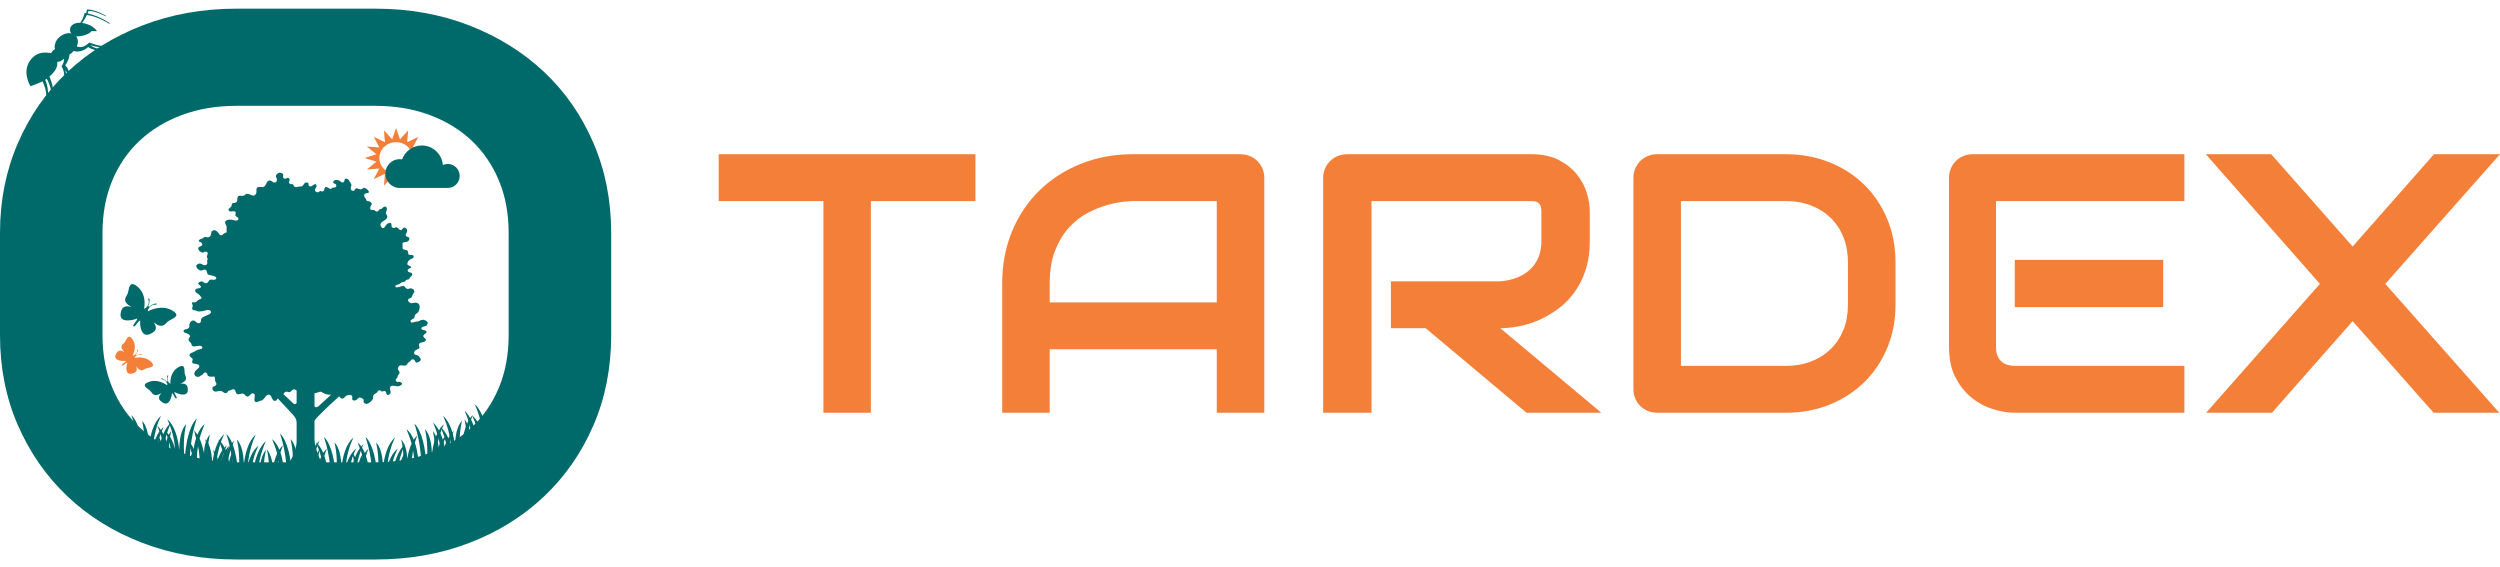
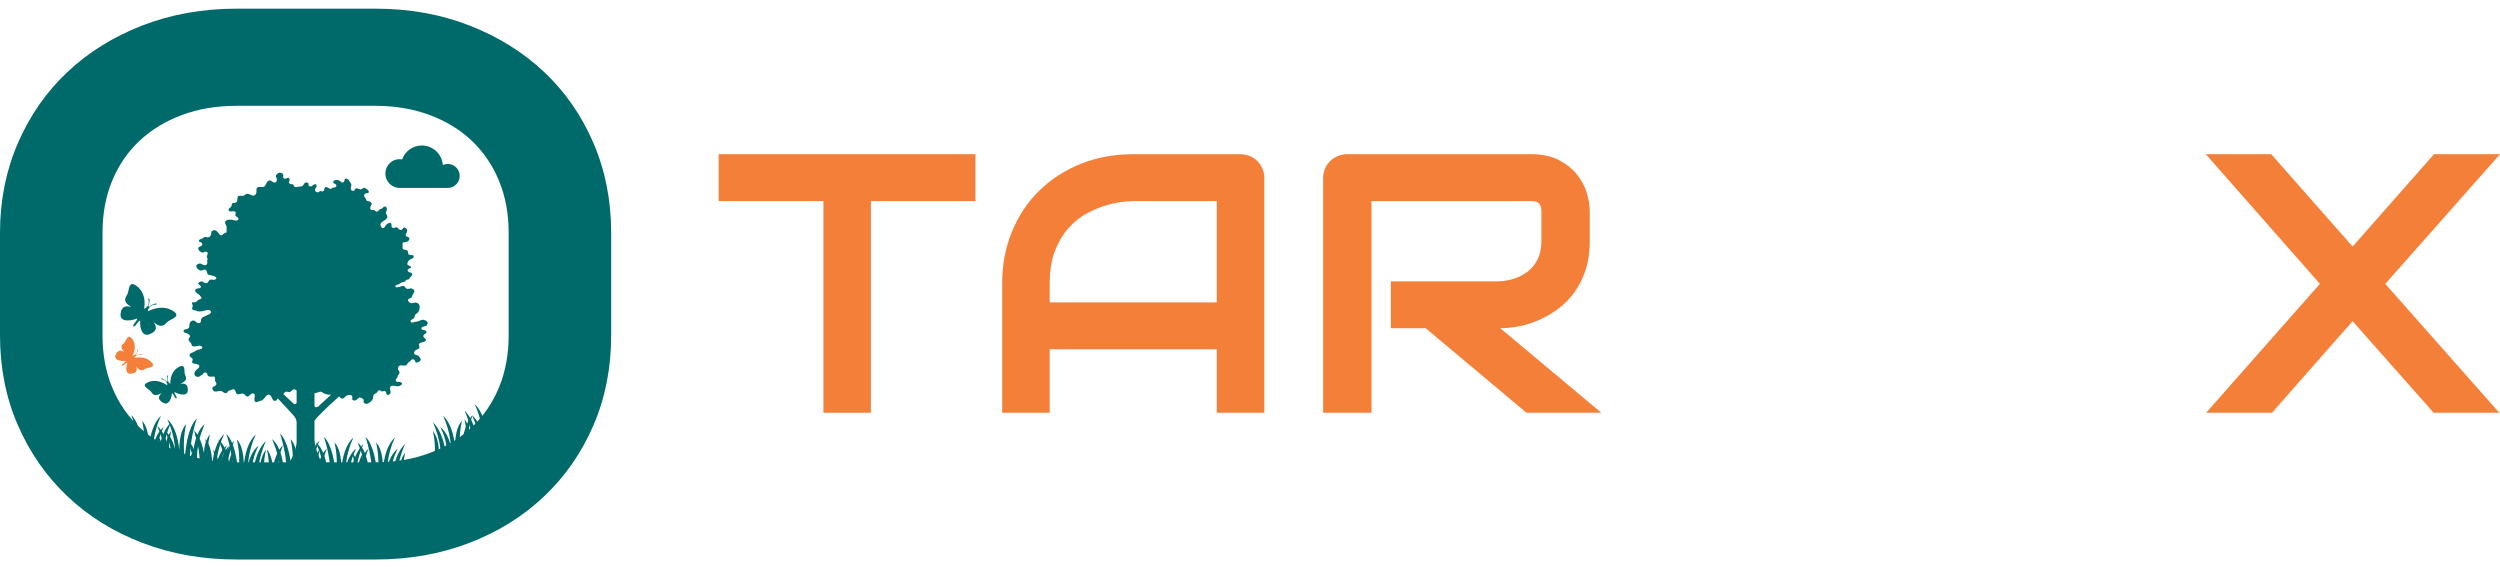
<svg xmlns="http://www.w3.org/2000/svg" width="225" height="51" viewBox="0 0 225 51" fill="none">
  <path d="M87.79 18.097H78.379V37.148H74.109V18.097H64.681V13.878H87.79V18.097Z" fill="#F47F39" />
  <path d="M94.474 27.217H109.51V18.097H101.992C101.861 18.097 101.583 18.116 101.162 18.154C100.739 18.192 100.252 18.287 99.698 18.438C99.144 18.589 98.559 18.822 97.946 19.136C97.331 19.45 96.767 19.882 96.251 20.434C95.736 20.985 95.311 21.675 94.976 22.503C94.641 23.33 94.474 24.334 94.474 25.513V27.217ZM113.787 37.148H109.51V31.436H94.474V37.148H90.197V25.513C90.197 23.815 90.493 22.252 91.085 20.824C91.678 19.397 92.5 18.169 93.552 17.14C94.605 16.113 95.85 15.312 97.287 14.739C98.724 14.166 100.292 13.878 101.992 13.878H111.633C111.929 13.878 112.209 13.933 112.472 14.041C112.735 14.149 112.965 14.3 113.162 14.495C113.36 14.689 113.513 14.917 113.622 15.176C113.732 15.435 113.787 15.711 113.787 16.004V37.148Z" fill="#F47F39" />
  <path d="M143.081 21.7C143.081 22.662 142.957 23.523 142.712 24.28C142.467 25.038 142.134 25.706 141.716 26.284C141.298 26.863 140.814 27.358 140.267 27.77C139.72 28.18 139.148 28.519 138.551 28.784C137.954 29.049 137.351 29.241 136.742 29.36C136.133 29.48 135.562 29.538 135.026 29.538L144.118 37.148H137.387L128.311 29.538H125.18V25.319H135.026C135.573 25.276 136.072 25.165 136.524 24.987C136.977 24.809 137.368 24.568 137.697 24.264C138.026 23.961 138.28 23.596 138.458 23.169C138.637 22.742 138.726 22.252 138.726 21.7V19.038C138.726 18.8 138.695 18.619 138.633 18.494C138.571 18.37 138.494 18.279 138.398 18.219C138.304 18.159 138.203 18.124 138.096 18.114C137.99 18.102 137.892 18.097 137.803 18.097H123.437V37.148H119.083V16.004C119.083 15.711 119.14 15.435 119.251 15.176C119.363 14.917 119.517 14.689 119.713 14.495C119.908 14.3 120.139 14.149 120.407 14.041C120.674 13.933 120.966 13.878 121.278 13.878H137.805C138.775 13.878 139.597 14.05 140.267 14.39C140.938 14.731 141.481 15.158 141.899 15.671C142.318 16.185 142.62 16.74 142.803 17.335C142.987 17.93 143.079 18.486 143.079 19.006V21.7H143.081Z" fill="#F47F39" />
-   <path d="M166.315 23.614C166.315 22.792 166.181 22.041 165.913 21.359C165.645 20.678 165.262 20.096 164.768 19.614C164.274 19.133 163.684 18.76 162.998 18.494C162.312 18.229 161.552 18.097 160.717 18.097H151.284V32.929H160.717C161.552 32.929 162.312 32.797 162.998 32.532C163.684 32.267 164.274 31.894 164.768 31.412C165.262 30.93 165.643 30.352 165.913 29.676C166.182 29 166.315 28.245 166.315 27.413V23.616V23.614ZM170.597 27.411C170.597 28.828 170.348 30.131 169.849 31.323C169.35 32.512 168.66 33.538 167.782 34.398C166.904 35.259 165.862 35.932 164.655 36.419C163.448 36.906 162.136 37.148 160.72 37.148H149.163C148.856 37.148 148.569 37.094 148.307 36.986C148.044 36.878 147.816 36.728 147.624 36.539C147.432 36.349 147.282 36.125 147.172 35.866C147.062 35.606 147.007 35.324 147.007 35.022V16.004C147.007 15.711 147.062 15.435 147.172 15.176C147.282 14.917 147.433 14.689 147.624 14.495C147.816 14.3 148.044 14.149 148.307 14.041C148.569 13.933 148.856 13.878 149.163 13.878H160.72C162.136 13.878 163.448 14.123 164.655 14.608C165.862 15.095 166.906 15.768 167.782 16.628C168.66 17.489 169.348 18.516 169.849 19.711C170.348 20.906 170.597 22.207 170.597 23.614V27.411Z" fill="#F47F39" />
-   <path d="M196.593 37.148H181.333C180.746 37.148 180.107 37.045 179.413 36.839C178.719 36.633 178.077 36.296 177.486 35.826C176.894 35.355 176.401 34.744 176.005 33.991C175.608 33.24 175.412 32.318 175.412 31.225V16.004C175.412 15.711 175.465 15.435 175.575 15.176C175.683 14.917 175.833 14.689 176.023 14.495C176.213 14.3 176.438 14.149 176.698 14.041C176.958 13.933 177.241 13.878 177.544 13.878H196.595V18.097H179.642V31.225C179.642 31.776 179.788 32.198 180.082 32.491C180.375 32.783 180.803 32.929 181.366 32.929H196.595V37.148H196.593ZM194.689 27.639H181.331V23.387H194.689V27.639Z" fill="#F47F39" />
  <path d="M211.736 22.187L219.061 13.878H225L214.678 25.547L224.933 37.148H219.027L211.736 28.905L204.475 37.148H198.553L208.791 25.547L198.521 13.878H204.408L211.736 22.187Z" fill="#F47F39" />
-   <path d="M35.646 12.795C36.476 12.795 37.148 13.432 37.148 14.218C37.148 15.004 36.476 15.642 35.646 15.642C34.816 15.642 34.143 15.005 34.143 14.218C34.143 13.431 34.816 12.795 35.646 12.795ZM35.646 11.522L35.294 12.54L34.557 11.727L34.643 12.796L33.634 12.312L34.144 13.268L33.017 13.186L33.875 13.884L32.801 14.218L33.875 14.552L33.017 15.25L34.144 15.169L33.634 16.125L34.643 15.642L34.557 16.71L35.294 15.897L35.646 16.915L35.998 15.897L36.735 16.71L36.65 15.642L37.658 16.125L37.148 15.169L38.275 15.25L37.417 14.552L38.491 14.218L37.417 13.884L38.275 13.186L37.148 13.268L37.658 12.312L36.65 12.796L36.735 11.727L35.998 12.54L35.646 11.522Z" fill="#F47F39" />
  <path d="M45.779 20.959C45.779 19.233 45.489 17.669 44.909 16.268C44.33 14.866 43.513 13.667 42.46 12.669C41.408 11.672 40.142 10.898 38.663 10.349C37.185 9.799 35.558 9.525 33.784 9.525H21.292C19.494 9.525 17.856 9.799 16.377 10.349C14.899 10.898 13.627 11.672 12.562 12.669C11.497 13.667 10.675 14.866 10.096 16.268C9.516 17.669 9.226 19.233 9.226 20.959V30.175C9.226 31.901 9.516 33.466 10.096 34.867C10.675 36.268 11.497 37.468 12.562 38.465C13.627 39.463 14.899 40.237 16.377 40.786C17.856 41.336 19.494 41.61 21.292 41.61H33.713C35.511 41.61 37.149 41.336 38.627 40.786C40.106 40.237 41.378 39.463 42.443 38.465C43.508 37.468 44.33 36.268 44.909 34.867C45.489 33.466 45.779 31.901 45.779 30.175V20.959ZM55.006 30.175C55.006 33.112 54.474 35.814 53.409 38.281C52.344 40.747 50.866 42.877 48.973 44.671C47.08 46.465 44.839 47.861 42.248 48.858C39.658 49.856 36.836 50.355 33.784 50.355H21.293C18.241 50.355 15.413 49.856 12.811 48.858C10.209 47.861 7.961 46.465 6.069 44.671C4.176 42.877 2.691 40.747 1.615 38.281C0.538 35.814 0 33.112 0 30.175V20.959C0 18.045 0.538 15.348 1.615 12.871C2.691 10.393 4.176 8.263 6.069 6.481C7.961 4.698 10.209 3.302 12.811 2.293C15.413 1.284 18.241 0.78 21.293 0.78H33.784C36.836 0.78 39.658 1.284 42.248 2.293C44.839 3.302 47.08 4.698 48.973 6.481C50.866 8.263 52.344 10.393 53.409 12.871C54.474 15.348 55.006 18.045 55.006 20.959V30.175Z" fill="#006A6A" />
  <path d="M28.875 35.257C28.974 35.278 29.034 35.334 29.107 35.376C29.246 35.456 29.561 35.565 29.809 35.511L28.623 36.601C28.623 36.601 28.305 36.774 28.305 36.476V35.401C28.434 35.366 28.553 35.341 28.677 35.298C28.723 35.282 28.806 35.242 28.875 35.257ZM26.5 35.038C26.57 35.053 26.633 35.094 26.696 35.142V36.258C26.696 36.258 26.602 36.489 26.386 36.296C26.253 36.177 25.57 35.533 25.502 35.468C25.565 35.387 25.622 35.292 25.722 35.257C25.848 35.212 25.938 35.323 26.07 35.289C26.215 35.253 26.335 35.002 26.5 35.038ZM25.148 15.542C25.118 15.563 25.073 15.564 25.04 15.583C24.946 15.637 24.85 15.723 24.824 15.841C24.807 15.921 24.876 15.981 24.898 16.03C24.942 16.133 24.916 16.335 24.848 16.384C24.579 16.579 24.425 16.114 24.152 16.274C23.957 16.387 23.955 16.69 23.761 16.802C23.557 16.921 23.273 16.714 23.123 16.919C23.034 17.04 23.111 17.178 23.073 17.337C23.044 17.456 22.992 17.55 22.881 17.589C22.715 17.647 22.594 17.535 22.483 17.495C22.395 17.464 22.277 17.439 22.168 17.439C22.091 17.51 22.004 17.592 21.884 17.62C21.74 17.652 21.576 17.574 21.478 17.644C21.297 17.706 21.412 18.03 21.311 18.163C21.271 18.215 21.19 18.248 21.112 18.265C21.04 18.281 20.975 18.253 20.931 18.29C20.829 18.323 20.877 18.438 20.84 18.534C20.792 18.656 20.656 18.705 20.589 18.808C20.568 18.84 20.555 18.9 20.583 18.933C20.657 19.127 21.002 18.945 21.155 19.043C21.276 19.121 21.179 19.257 21.179 19.39C21.199 19.413 21.218 19.438 21.238 19.462C21.348 19.54 21.477 19.578 21.463 19.752C21.417 19.793 21.385 19.829 21.311 19.847C21.197 19.873 21.063 19.821 20.98 19.8C20.749 19.739 20.41 19.756 20.3 19.902C20.177 20.063 20.362 20.262 20.399 20.404C20.396 20.491 20.393 20.578 20.39 20.664C20.39 20.745 20.419 20.845 20.375 20.9C20.344 20.98 20.229 20.967 20.159 21.01C20.076 21.062 20.041 21.151 19.926 21.176C19.805 21.202 19.75 21.092 19.709 21.035C19.641 20.938 19.44 20.671 19.236 20.72C19.153 20.739 19.061 20.792 19.029 20.861C19.001 20.92 19.022 20.983 19.005 21.058C18.98 21.157 18.939 21.258 18.865 21.309C18.808 21.349 18.688 21.376 18.59 21.349C18.553 21.338 18.494 21.309 18.432 21.326C18.358 21.345 18.304 21.416 18.241 21.451C18.148 21.505 18.026 21.518 17.942 21.578C17.918 21.594 17.911 21.626 17.891 21.648C17.891 21.68 17.893 21.695 17.909 21.711C17.931 21.767 17.988 21.763 18.043 21.789C18.115 21.823 18.164 21.861 18.192 21.938C18.204 21.971 18.215 22.009 18.192 22.041C18.16 22.193 17.913 22.156 17.859 22.293C17.78 22.495 18.049 22.691 18.183 22.725C18.3 22.755 18.378 22.677 18.449 22.655C18.496 22.641 18.543 22.652 18.59 22.655C18.615 22.674 18.64 22.692 18.666 22.71C18.744 22.821 18.648 22.948 18.622 23.049C18.593 23.163 18.67 23.216 18.689 23.284C18.707 23.35 18.652 23.415 18.64 23.465C18.628 23.51 18.649 23.561 18.657 23.592C18.684 23.708 18.614 23.811 18.549 23.843C18.303 23.966 18.17 23.672 17.926 23.725C17.788 23.755 17.607 23.849 17.684 24.046C17.728 24.16 17.948 24.39 18.149 24.346C18.251 24.323 18.392 24.215 18.514 24.29C18.673 24.388 18.588 24.654 18.765 24.725C18.988 24.814 19.486 24.802 19.47 25.077C19.421 25.121 19.392 25.155 19.312 25.174C19.169 25.205 19.014 25.13 18.897 25.179C18.769 25.233 18.775 25.439 18.572 25.486C18.426 25.521 18.334 25.397 18.256 25.354C18.151 25.294 17.981 25.36 17.909 25.409C17.884 25.426 17.872 25.458 17.85 25.479V25.55C17.878 25.576 17.895 25.614 17.926 25.636C17.977 25.672 18.145 25.762 18.066 25.858C18.012 26.011 17.651 25.893 17.585 26.077C17.53 26.151 17.6 26.261 17.634 26.304C17.676 26.357 17.815 26.443 17.876 26.487C17.982 26.562 18.048 26.673 18.134 26.769C18.134 26.947 17.977 26.912 17.867 26.982C17.777 27.04 17.729 27.143 17.619 27.187C17.524 27.226 17.38 27.187 17.286 27.226C17.257 27.335 17.324 27.383 17.345 27.484C17.369 27.604 17.246 27.708 17.312 27.831C17.368 27.933 17.496 27.914 17.628 27.95C17.703 27.976 17.775 28.001 17.85 28.027C17.904 28.04 18.002 28.029 18.043 28.021C18.109 28.016 18.175 28.01 18.241 28.005C18.324 27.984 18.419 27.954 18.499 27.933C18.679 27.886 18.895 27.868 18.972 28.013C18.983 28.033 19.001 28.089 18.987 28.13C18.956 28.221 18.843 28.277 18.756 28.32C18.598 28.398 18.241 28.519 18.149 28.642C18.032 28.795 18.171 29.023 17.926 29.082C17.665 29.144 17.596 28.772 17.312 28.855C17.277 28.865 17.233 28.89 17.204 28.91C17.135 28.958 17.078 29.07 17.055 29.16C17.023 29.288 17.075 29.388 17.012 29.484C16.97 29.547 16.887 29.602 16.804 29.625C16.718 29.65 16.629 29.639 16.573 29.689C16.539 29.719 16.488 29.797 16.532 29.853C16.563 29.934 16.67 29.946 16.754 29.979C16.869 30.024 17.024 30.082 17.079 30.184C17.174 30.362 16.927 30.433 16.979 30.617C17.017 30.751 17.159 30.803 17.213 30.924C17.248 31.003 17.246 31.097 17.312 31.143C17.414 31.214 17.722 31.155 17.859 31.127C18.003 31.097 18.169 31.143 18.198 31.229C18.218 31.255 18.21 31.274 18.207 31.309C18.186 31.33 18.174 31.363 18.149 31.378C18.03 31.455 17.841 31.449 17.71 31.514C17.604 31.566 17.518 31.649 17.403 31.695C17.261 31.75 17.003 31.808 17.07 32.024C17.112 32.159 17.296 32.186 17.336 32.323C17.373 32.448 17.233 32.534 17.312 32.647C17.426 32.808 17.846 32.697 17.918 32.897C17.995 32.995 17.88 33.107 17.827 33.157C17.697 33.278 17.399 33.483 17.519 33.755C17.57 33.868 17.743 33.968 17.926 33.897C17.989 33.872 18.038 33.818 18.093 33.786C18.149 33.753 18.213 33.74 18.25 33.692C18.29 33.641 18.317 33.576 18.374 33.542C18.419 33.515 18.473 33.524 18.531 33.528C18.567 33.561 18.617 33.583 18.64 33.63C18.685 33.728 18.664 33.816 18.765 33.858C18.823 33.873 18.88 33.889 18.938 33.905C19.095 33.939 19.255 33.796 19.337 33.974C19.377 34.059 19.334 34.17 19.361 34.273C19.401 34.421 19.562 34.504 19.42 34.683C19.355 34.764 19.187 34.764 19.136 34.858C19.061 34.997 19.187 35.179 19.279 35.218C19.484 35.304 19.729 35.118 19.943 35.203C20.09 35.263 20.16 35.398 20.367 35.384C20.394 35.358 20.435 35.342 20.457 35.312C20.492 35.267 20.516 35.211 20.565 35.179C20.634 35.136 20.735 35.129 20.805 35.093C20.881 35.054 20.997 34.992 21.097 35.06C21.222 35.145 21.196 35.376 21.328 35.453C21.513 35.562 21.707 35.377 21.892 35.431C22.049 35.476 22.074 35.654 22.243 35.691C22.372 35.72 22.536 35.509 22.608 35.453C22.647 35.423 22.737 35.373 22.798 35.415C23.119 35.473 22.702 36.102 23.038 36.187C23.141 36.213 23.242 36.14 23.304 36.115C23.379 36.092 23.454 36.067 23.529 36.044C23.677 35.983 23.769 35.881 23.853 35.761C23.914 35.675 24.045 35.476 24.234 35.526C24.415 35.573 24.454 35.833 24.55 35.966C24.59 36.023 24.662 36.106 24.789 36.076C24.892 36.052 24.946 35.952 24.992 35.853C25.507 36.384 26.359 37.324 26.359 37.324C26.359 37.324 26.696 37.633 26.696 38.035V39.711C26.696 40.658 25.981 41.712 25.981 41.712C25.981 41.712 28.922 41.714 29.081 41.714C28.901 41.714 28.304 40.307 28.304 39.535V37.885C28.304 37.732 29.549 36.539 30.524 35.672C30.581 35.749 30.649 35.821 30.708 35.855C30.809 35.914 30.903 35.851 30.965 35.808C31.054 35.747 31.105 35.65 31.199 35.597C31.26 35.563 31.325 35.565 31.406 35.548C31.427 35.543 31.48 35.534 31.514 35.542C31.613 35.563 31.68 35.605 31.705 35.697C31.735 35.812 31.649 35.903 31.73 35.996C31.776 36.048 31.914 36.059 31.997 36.03C32.123 35.985 32.181 35.885 32.277 35.816C32.304 35.797 32.336 35.789 32.362 35.769C32.482 35.772 32.693 35.89 32.725 35.974C32.751 36.041 32.702 36.109 32.725 36.187C32.747 36.262 32.837 36.322 32.918 36.342C33.014 36.368 33.099 36.32 33.149 36.296C33.325 36.208 33.502 36.047 33.572 35.863C33.604 35.781 33.572 35.655 33.607 35.572C33.659 35.448 33.849 35.421 33.929 35.321C33.979 35.258 34.019 35.159 34.104 35.132C34.197 35.072 34.286 35.216 34.361 35.234C34.469 35.261 34.562 35.138 34.659 35.21C34.806 35.26 34.718 35.481 34.852 35.526C34.95 35.589 35.078 35.483 35.116 35.431C35.263 35.23 34.943 34.9 35.191 34.755C35.394 34.637 35.648 34.807 35.881 34.755C35.947 34.74 36.005 34.712 36.054 34.683C36.107 34.652 36.158 34.634 36.179 34.573C36.189 34.56 36.188 34.536 36.188 34.511C36.135 34.459 36.087 34.39 36.005 34.368C35.908 34.342 35.819 34.396 35.732 34.368C35.683 34.352 35.661 34.309 35.624 34.282C35.597 34.08 35.676 34.113 35.755 33.99C35.788 33.941 35.78 33.867 35.806 33.81C35.845 33.724 35.928 33.669 35.954 33.566C35.987 33.438 35.842 33.326 35.814 33.229C35.783 33.118 35.893 32.947 35.946 32.913C36.099 32.815 36.381 32.987 36.569 32.858C36.637 32.811 36.67 32.726 36.72 32.661C36.772 32.593 36.874 32.565 36.928 32.497C37.011 32.391 37.028 32.327 37.217 32.34C37.241 32.362 37.279 32.375 37.299 32.401C37.34 32.455 37.372 32.548 37.407 32.606C37.442 32.614 37.472 32.641 37.524 32.63C37.658 32.602 37.906 32.495 37.857 32.307C37.829 32.198 37.672 32.016 37.573 31.977C37.452 31.929 37.352 31.963 37.291 31.852C37.269 31.813 37.261 31.749 37.276 31.702C37.311 31.582 37.406 31.506 37.515 31.459C37.605 31.42 37.702 31.41 37.74 31.323C37.794 31.2 37.659 31.051 37.723 30.963C37.749 30.825 38.035 30.818 38.163 30.766C38.254 30.73 38.279 30.675 38.337 30.608C38.331 30.39 38.078 30.455 38.097 30.199C38.133 30.165 38.156 30.119 38.197 30.09C38.289 30.024 38.313 29.999 38.387 29.916C38.388 29.699 38.146 29.739 37.998 29.664C37.963 29.647 37.948 29.611 37.922 29.586V29.523C37.951 29.494 37.969 29.457 38.006 29.436C38.12 29.372 38.277 29.374 38.38 29.304C38.453 29.253 38.534 29.082 38.462 28.971C38.405 28.883 38.273 28.822 38.155 28.791C37.93 28.734 37.784 28.878 37.632 28.924C37.532 28.94 37.433 28.956 37.334 28.971C37.26 28.994 37.125 29.063 37.018 29.019C36.979 29.003 36.967 28.963 36.943 28.933C36.95 28.744 37.169 28.738 37.267 28.634C37.332 28.564 37.313 28.415 37.366 28.334C37.428 28.24 37.554 28.195 37.623 28.107C37.743 27.953 37.851 27.576 37.699 27.376C37.638 27.295 37.468 27.203 37.291 27.241C37.212 27.258 37.101 27.307 36.992 27.282C36.891 27.258 36.794 27.18 36.744 27.107C36.727 27.084 36.728 27.052 36.711 27.029C36.725 26.878 36.892 26.869 36.992 26.8C37.084 26.736 37.092 26.624 37.141 26.517C37.18 26.432 37.257 26.36 37.284 26.265C37.302 26.201 37.273 26.124 37.249 26.093C37.215 26.047 37.051 25.931 36.951 25.951C36.855 25.972 36.723 26.029 36.603 25.983C36.469 25.93 36.457 25.763 36.311 25.73C36.253 25.717 36.179 25.752 36.138 25.764C36.019 25.797 35.904 25.829 35.788 25.858C35.7 25.879 35.547 25.855 35.58 25.747C35.617 25.632 35.823 25.625 35.922 25.566C36.01 25.515 36.087 25.441 36.188 25.401C36.263 25.385 36.336 25.369 36.411 25.354C36.478 25.32 36.508 25.235 36.569 25.196C36.628 25.158 36.734 25.17 36.793 25.133C36.844 25.099 36.865 25.025 36.901 24.977C36.986 24.865 37.107 24.843 37.109 24.645C37.075 24.612 37.057 24.57 37.009 24.55C36.832 24.478 36.676 24.53 36.694 24.284C36.72 24.258 36.738 24.216 36.77 24.196C36.826 24.16 36.923 24.142 36.984 24.11C37.025 23.94 36.83 23.931 36.72 23.858C36.691 23.84 36.677 23.803 36.653 23.78C36.654 23.588 36.8 23.412 36.928 23.339C36.993 23.302 37.073 23.294 37.135 23.253C37.182 23.223 37.28 23.103 37.217 23.024C37.168 22.898 36.929 22.995 36.819 22.93C36.682 22.848 36.766 22.69 36.685 22.576C36.606 22.464 36.35 22.507 36.261 22.403C36.199 22.33 36.242 22.174 36.238 22.057C36.235 21.991 36.202 21.916 36.246 21.869C36.283 21.779 36.421 21.815 36.527 21.789C36.654 21.758 36.753 21.706 36.811 21.609C36.834 21.569 36.868 21.465 36.826 21.412C36.78 21.29 36.565 21.352 36.519 21.19C36.477 21.044 36.716 20.885 36.627 20.656C36.589 20.559 36.49 20.534 36.411 20.476C36.224 20.482 36.256 20.671 36.088 20.703C35.923 20.735 35.851 20.491 35.715 20.459C35.593 20.431 35.433 20.577 35.323 20.484C35.192 20.441 35.265 20.285 35.224 20.154C35.213 20.119 35.184 20.093 35.165 20.066C34.961 20.023 34.784 20.184 34.701 20.31C34.628 20.42 34.596 20.54 34.42 20.531C34.379 20.494 34.33 20.469 34.303 20.42C34.044 19.951 34.699 19.902 34.835 19.617C34.931 19.417 34.758 19.323 34.727 19.177C34.714 19.121 34.753 19.062 34.768 19.027C34.81 18.931 34.849 18.799 34.794 18.697C34.775 18.664 34.76 18.628 34.727 18.611C34.589 18.54 34.487 18.664 34.428 18.722C34.388 18.762 34.333 18.798 34.27 18.816C34.222 18.83 34.189 18.824 34.154 18.847C34.081 18.896 34.077 19 33.979 19.027C33.944 19.05 33.876 19.045 33.838 19.027C33.773 18.996 33.731 18.925 33.657 18.902C33.587 18.9 33.518 18.896 33.45 18.894C33.401 18.883 33.368 18.853 33.332 18.831C33.305 18.715 33.329 18.608 33.382 18.525C33.416 18.473 33.482 18.387 33.441 18.29C33.403 18.202 33.303 18.141 33.198 18.115C33.133 18.1 33.082 18.113 33.034 18.085C32.966 18.044 32.964 17.968 32.926 17.896C32.857 17.765 32.68 17.64 32.826 17.462C32.913 17.356 33.07 17.41 33.166 17.345C33.18 17.335 33.185 17.31 33.198 17.298C33.197 17.127 33.031 17.03 32.918 16.96C32.88 16.937 32.817 16.886 32.743 16.905C32.651 16.928 32.607 17.015 32.517 17.038C32.378 17.073 32.209 16.943 32.053 16.944C32.031 16.964 31.997 16.975 31.979 16.999C31.939 17.051 31.919 17.121 31.863 17.157C31.829 17.178 31.767 17.185 31.722 17.171C31.54 17.114 31.542 16.917 31.605 16.747C31.618 16.714 31.636 16.652 31.623 16.606C31.601 16.53 31.535 16.453 31.497 16.384C31.432 16.266 31.384 16.161 31.258 16.102C31.218 16.083 31.128 16.061 31.082 16.093C30.956 16.137 31.054 16.363 30.892 16.409C30.843 16.44 30.758 16.416 30.717 16.392C30.665 16.362 30.628 16.305 30.576 16.274C30.378 16.156 29.967 16.148 29.986 16.44C29.999 16.451 30.007 16.476 30.021 16.487C30.063 16.519 30.122 16.522 30.17 16.55C30.201 16.569 30.221 16.601 30.252 16.62C30.265 16.673 30.273 16.703 30.269 16.763C30.226 16.806 30.204 16.852 30.135 16.872C30.069 16.891 29.978 16.869 29.921 16.896C29.899 16.917 29.877 16.939 29.854 16.96C29.831 16.976 29.801 16.982 29.779 16.999C29.565 16.992 29.529 16.816 29.299 16.833C29.28 16.846 29.26 16.859 29.241 16.872C29.187 16.946 29.206 17.088 29.147 17.163C29.118 17.2 29.035 17.248 28.949 17.226C28.912 17.217 28.868 17.179 28.808 17.196C28.748 17.212 28.716 17.276 28.659 17.298C28.554 17.339 28.422 17.257 28.384 17.204C28.245 17.009 28.53 16.883 28.492 16.708C28.478 16.642 28.444 16.615 28.41 16.573C28.18 16.562 28.159 16.79 27.887 16.778C27.844 16.74 27.793 16.725 27.77 16.667C27.752 16.621 27.78 16.556 27.762 16.503C27.754 16.48 27.726 16.46 27.712 16.44C27.315 16.344 27.397 16.676 27.156 16.77C27.082 16.798 26.999 16.775 26.908 16.794C26.805 16.816 26.614 16.868 26.517 16.811C26.434 16.762 26.43 16.622 26.344 16.581C26.274 16.576 26.205 16.572 26.136 16.567C26.085 16.553 26.059 16.511 26.02 16.487C26.012 16.454 25.988 16.403 26.002 16.354C26.013 16.317 26.047 16.278 26.06 16.243C26.097 16.148 26.031 16.038 25.961 16.016C25.848 15.951 25.707 16.156 25.578 16.063C25.52 16.042 25.458 15.959 25.479 15.866C25.486 15.835 25.507 15.782 25.496 15.739C25.462 15.607 25.328 15.542 25.148 15.542Z" fill="#006A6A" />
-   <path d="M37.177 40.543C37.303 41.287 37.337 42.232 37.122 43.421C36.965 42.302 37.037 41.309 37.177 40.543ZM40.864 39.543C39.782 40.949 40.662 43.52 40.702 43.52H41.334C40.702 42.446 40.49 41.257 40.864 39.543ZM36.583 38.625C36.689 38.913 36.885 39.334 37.043 39.925C36.851 40.335 36.728 40.818 36.652 41.296C36.635 40.676 36.497 40.037 36.116 39.543C36.49 41.257 36.278 42.446 35.646 43.52H36.278C36.293 43.52 36.428 43.155 36.532 42.624C36.516 43.153 36.539 43.52 36.539 43.52H37.701C37.701 43.52 37.86 41.384 37.338 39.845C37.417 39.565 37.499 39.341 37.569 39.186C37.444 39.295 37.333 39.426 37.236 39.574C37.075 39.187 36.863 38.853 36.583 38.625ZM37.294 38.125C37.551 38.887 38.138 40.896 37.836 43.52H38.613C38.613 43.52 38.734 42.946 38.81 42.176C38.811 42.954 38.878 43.52 38.878 43.52H40.312C39.8 41.179 40.587 39.43 40.857 38.757C39.76 39.846 39.614 41.92 39.614 42.934C39.391 40.768 39.94 39.75 40.191 39.186C39.722 39.559 39.429 40.191 39.246 40.859C39.341 39.738 39.643 38.821 39.949 38.184C39.268 38.783 38.98 39.89 38.87 40.942C38.862 40.039 38.717 39.126 38.251 38.625C38.36 39.136 38.571 40.254 38.385 41.769C38.284 40.466 38.011 38.8 37.294 38.125Z" fill="#006A6A" />
  <path d="M45.492 38.737C45.367 39.48 45.333 40.426 45.547 41.615C45.704 40.496 45.633 39.503 45.492 38.737ZM41.805 37.737C42.887 39.143 42.007 41.714 41.967 41.714H41.335C41.967 40.64 42.179 39.451 41.805 37.737ZM46.086 36.819C45.98 37.107 45.783 37.528 45.626 38.118C45.818 38.529 45.941 39.012 46.017 39.49C46.035 38.869 46.172 38.231 46.553 37.737C46.179 39.451 46.391 40.64 47.023 41.714H46.391C46.376 41.714 46.241 41.348 46.137 40.817C46.153 41.346 46.13 41.714 46.13 41.714H44.968C44.968 41.714 44.809 39.578 45.33 38.039C45.252 37.758 45.17 37.535 45.1 37.38C45.225 37.489 45.336 37.621 45.433 37.768C45.594 37.381 45.806 37.047 46.086 36.819ZM45.374 36.319C45.117 37.081 44.529 39.09 44.833 41.714H44.055C44.055 41.714 43.934 41.14 43.858 40.37C43.858 41.148 43.79 41.714 43.79 41.714H42.356C42.869 39.373 42.081 37.624 41.811 36.951C42.908 38.04 43.054 40.114 43.055 41.128C43.278 38.962 42.728 37.943 42.477 37.38C42.946 37.753 43.239 38.386 43.422 39.053C43.327 37.932 43.025 37.015 42.72 36.378C43.4 36.977 43.687 38.084 43.798 39.136C43.806 38.233 43.951 37.32 44.417 36.819C44.309 37.33 44.097 38.448 44.284 39.963C44.385 38.66 44.658 36.994 45.374 36.319Z" fill="#006A6A" />
  <path d="M42.647 39.791C42.522 40.535 42.489 41.48 42.703 42.669C42.86 41.55 42.788 40.557 42.647 39.791ZM38.96 38.791C40.043 40.197 39.162 42.768 39.122 42.768H38.49C39.122 41.694 39.334 40.505 38.96 38.791ZM43.241 37.873C43.136 38.161 42.939 38.582 42.782 39.173C42.974 39.583 43.096 40.067 43.173 40.544C43.19 39.924 43.327 39.286 43.708 38.791C43.334 40.505 43.546 41.694 44.178 42.768H43.546C43.531 42.768 43.397 42.403 43.293 41.872C43.309 42.401 43.285 42.768 43.285 42.768H42.123C42.123 42.768 41.964 40.632 42.486 39.093C42.407 38.813 42.325 38.59 42.256 38.434C42.381 38.543 42.491 38.674 42.588 38.822C42.749 38.435 42.961 38.102 43.241 37.873ZM42.531 37.373C42.274 38.136 41.686 40.144 41.989 42.768H41.212C41.212 42.768 41.091 42.194 41.015 41.425C41.014 42.202 40.947 42.768 40.947 42.768H39.513C40.026 40.427 39.238 38.678 38.968 38.005C40.065 39.094 40.211 41.168 40.211 42.181C40.434 40.016 39.885 38.998 39.634 38.434C40.102 38.807 40.396 39.439 40.579 40.107C40.484 38.987 40.182 38.069 39.877 37.431C40.556 38.031 40.844 39.139 40.955 40.191C40.963 39.287 41.108 38.374 41.573 37.873C41.465 38.384 41.254 39.502 41.441 41.018C41.541 39.714 41.815 38.047 42.531 37.373Z" fill="#006A6A" />
  <path d="M20.247 41.47C20.373 42.213 20.407 43.159 20.192 44.349C20.035 43.229 20.107 42.236 20.247 41.47ZM23.935 40.47C22.853 41.876 23.734 44.447 23.774 44.447H24.406C23.774 43.373 23.561 42.184 23.935 40.47ZM19.654 39.552C19.76 39.84 19.956 40.261 20.114 40.852C19.922 41.262 19.8 41.746 19.723 42.223C19.706 41.603 19.568 40.965 19.188 40.47C19.562 42.184 19.349 43.373 18.718 44.447H19.35C19.365 44.447 19.499 44.081 19.603 43.55C19.587 44.08 19.611 44.447 19.611 44.447H20.772C20.772 44.447 20.932 42.311 20.409 40.772C20.488 40.492 20.571 40.269 20.64 40.113C20.515 40.222 20.405 40.354 20.308 40.501C20.146 40.114 19.934 39.781 19.654 39.552ZM20.366 39.052C20.623 39.815 21.21 41.823 20.907 44.447H21.684C21.684 44.447 21.805 43.873 21.881 43.104C21.882 43.882 21.949 44.447 21.949 44.447H23.384C22.871 42.106 23.659 40.357 23.929 39.684C22.831 40.773 22.686 42.847 22.685 43.861C22.462 41.695 23.012 40.676 23.262 40.113C22.794 40.486 22.5 41.119 22.317 41.786C22.413 40.665 22.715 39.748 23.019 39.111C22.34 39.71 22.052 40.818 21.942 41.869C21.934 40.966 21.789 40.053 21.323 39.552C21.431 40.063 21.643 41.181 21.456 42.697C21.355 41.393 21.082 39.727 20.366 39.052Z" fill="#006A6A" />
  <path d="M32.776 41.738C32.9 42.482 32.934 43.427 32.721 44.617C32.563 43.497 32.635 42.504 32.776 41.738ZM36.462 40.738C35.38 42.144 36.261 44.715 36.3 44.715H36.932C36.3 43.641 36.088 42.452 36.462 40.738ZM32.181 39.82C32.287 40.108 32.484 40.529 32.641 41.12C32.45 41.53 32.327 42.014 32.25 42.491C32.233 41.871 32.095 41.232 31.715 40.738C32.089 42.452 31.877 43.641 31.244 44.715H31.877C31.892 44.715 32.026 44.349 32.13 43.819C32.114 44.348 32.138 44.715 32.138 44.715H33.299C33.299 44.715 33.458 42.579 32.937 41.04C33.016 40.76 33.097 40.536 33.167 40.381C33.042 40.49 32.932 40.622 32.835 40.769C32.673 40.382 32.461 40.049 32.181 39.82ZM32.892 39.32C33.15 40.083 33.737 42.091 33.434 44.715H34.211C34.211 44.715 34.333 44.141 34.409 43.372C34.41 44.15 34.476 44.715 34.476 44.715H35.91C35.398 42.374 36.186 40.625 36.455 39.952C35.358 41.041 35.212 43.115 35.212 44.129C34.989 41.963 35.538 40.944 35.789 40.381C35.321 40.754 35.027 41.386 34.845 42.054C34.939 40.933 35.241 40.016 35.547 39.379C34.867 39.978 34.579 41.085 34.469 42.137C34.46 41.234 34.316 40.321 33.85 39.82C33.959 40.331 34.169 41.449 33.983 42.964C33.883 41.661 33.609 39.995 32.892 39.32Z" fill="#006A6A" />
  <path d="M29.033 41.738C29.159 42.482 29.192 43.427 28.978 44.617C28.821 43.497 28.892 42.504 29.033 41.738ZM32.721 40.738C31.639 42.144 32.519 44.715 32.559 44.715H33.191C32.559 43.641 32.347 42.452 32.721 40.738ZM28.44 39.82C28.545 40.108 28.742 40.529 28.899 41.12C28.708 41.53 28.586 42.014 28.509 42.491C28.492 41.871 28.354 41.232 27.974 40.738C28.348 42.452 28.135 43.641 27.503 44.715H28.136C28.15 44.715 28.285 44.349 28.388 43.819C28.373 44.348 28.396 44.715 28.396 44.715H29.558C29.558 44.715 29.717 42.579 29.195 41.04C29.274 40.76 29.357 40.536 29.425 40.381C29.301 40.49 29.19 40.622 29.094 40.769C28.932 40.382 28.72 40.049 28.44 39.82ZM29.151 39.32C29.409 40.083 29.995 42.091 29.693 44.715H30.47C30.47 44.715 30.591 44.141 30.667 43.372C30.668 44.15 30.735 44.715 30.735 44.715H32.169C31.656 42.374 32.445 40.625 32.714 39.952C31.617 41.041 31.472 43.115 31.471 44.129C31.248 41.963 31.798 40.944 32.048 40.381C31.579 40.754 31.286 41.386 31.103 42.054C31.198 40.933 31.5 40.016 31.805 39.379C31.126 39.978 30.837 41.085 30.728 42.137C30.719 41.234 30.575 40.321 30.109 39.82C30.217 40.331 30.428 41.449 30.242 42.964C30.141 41.661 29.867 39.995 29.151 39.32Z" fill="#006A6A" />
  <path d="M25.079 41.435C25.204 42.178 25.238 43.123 25.024 44.313C24.867 43.194 24.938 42.201 25.079 41.435ZM28.766 40.435C27.684 41.841 28.564 44.412 28.604 44.412H29.236C28.604 43.337 28.392 42.149 28.766 40.435ZM24.485 39.517C24.591 39.804 24.788 40.226 24.945 40.816C24.754 41.227 24.631 41.711 24.554 42.188C24.537 41.568 24.399 40.93 24.019 40.435C24.393 42.149 24.18 43.337 23.549 44.412H24.181C24.196 44.412 24.33 44.047 24.434 43.516C24.419 44.044 24.442 44.412 24.442 44.412H25.604C25.604 44.412 25.763 42.275 25.241 40.736C25.32 40.457 25.402 40.233 25.471 40.078C25.346 40.187 25.236 40.318 25.139 40.466C24.978 40.079 24.765 39.746 24.485 39.517ZM25.197 39.017C25.454 39.779 26.041 41.788 25.738 44.412H26.515C26.515 44.412 26.637 43.838 26.713 43.068C26.714 43.846 26.781 44.412 26.781 44.412H28.215C27.702 42.071 28.49 40.322 28.76 39.649C27.663 40.738 27.517 42.812 27.516 43.825C27.294 41.66 27.843 40.642 28.094 40.078C27.625 40.451 27.332 41.083 27.149 41.751C27.244 40.63 27.546 39.713 27.851 39.075C27.171 39.675 26.883 40.783 26.773 41.834C26.764 40.931 26.62 40.018 26.154 39.517C26.263 40.028 26.474 41.146 26.287 42.661C26.186 41.358 25.913 39.691 25.197 39.017Z" fill="#006A6A" />
  <path d="M17.404 41.435C17.53 42.178 17.563 43.123 17.349 44.313C17.192 43.194 17.263 42.201 17.404 41.435ZM21.09 40.435C20.009 41.841 20.888 44.412 20.928 44.412H21.561C20.929 43.337 20.716 42.149 21.09 40.435ZM16.809 39.517C16.915 39.804 17.112 40.226 17.269 40.816C17.077 41.227 16.955 41.711 16.878 42.188C16.861 41.568 16.723 40.93 16.343 40.435C16.717 42.149 16.504 43.337 15.872 44.412H16.505C16.52 44.412 16.654 44.047 16.758 43.516C16.742 44.044 16.766 44.412 16.766 44.412H17.928C17.928 44.412 18.087 42.275 17.565 40.736C17.644 40.457 17.726 40.233 17.795 40.078C17.67 40.187 17.56 40.318 17.463 40.466C17.302 40.079 17.089 39.746 16.809 39.517ZM17.521 39.017C17.778 39.779 18.365 41.788 18.062 44.412H18.839C18.839 44.412 18.961 43.838 19.037 43.068C19.037 43.846 19.105 44.412 19.105 44.412H20.539C20.026 42.071 20.814 40.322 21.084 39.649C19.987 40.738 19.841 42.812 19.84 43.825C19.617 41.66 20.167 40.642 20.418 40.078C19.949 40.451 19.656 41.083 19.473 41.751C19.568 40.63 19.87 39.713 20.175 39.075C19.495 39.675 19.207 40.783 19.097 41.834C19.089 40.931 18.944 40.018 18.478 39.517C18.587 40.028 18.798 41.146 18.611 42.661C18.51 41.358 18.237 39.691 17.521 39.017Z" fill="#006A6A" />
  <path d="M17.828 40.087C17.703 40.83 17.67 41.776 17.884 42.965C18.041 41.845 17.97 40.853 17.828 40.087ZM14.141 39.087C15.223 40.492 14.343 43.064 14.303 43.064H13.671C14.303 41.989 14.515 40.8 14.141 39.087ZM18.422 38.169C18.316 38.456 18.119 38.878 17.962 39.468C18.154 39.879 18.276 40.362 18.353 40.84C18.37 40.219 18.508 39.581 18.889 39.087C18.515 40.8 18.727 41.989 19.359 43.064H18.727C18.712 43.064 18.577 42.698 18.473 42.167C18.489 42.696 18.465 43.064 18.465 43.064H17.304C17.304 43.064 17.145 40.928 17.666 39.388C17.587 39.108 17.506 38.885 17.436 38.729C17.561 38.839 17.671 38.97 17.769 39.118C17.93 38.731 18.142 38.398 18.422 38.169ZM17.711 37.669C17.454 38.431 16.866 40.44 17.169 43.064H16.392C16.392 43.064 16.271 42.49 16.195 41.721C16.194 42.498 16.127 43.064 16.127 43.064H14.693C15.205 40.723 14.418 38.974 14.148 38.301C15.245 39.389 15.391 41.464 15.391 42.477C15.614 40.312 15.065 39.293 14.814 38.729C15.282 39.103 15.576 39.735 15.759 40.403C15.664 39.282 15.362 38.364 15.056 37.728C15.736 38.327 16.024 39.434 16.134 40.486C16.143 39.583 16.288 38.67 16.754 38.169C16.644 38.68 16.434 39.798 16.62 41.313C16.721 40.009 16.994 38.344 17.711 37.669Z" fill="#006A6A" />
  <path d="M11.716 39.791C11.841 40.535 11.875 41.48 11.661 42.669C11.504 41.55 11.575 40.557 11.716 39.791ZM15.402 38.791C14.321 40.197 15.2 42.768 15.24 42.768H15.872C15.241 41.694 15.028 40.505 15.402 38.791ZM11.121 37.873C11.227 38.161 11.424 38.582 11.581 39.173C11.39 39.583 11.267 40.067 11.19 40.544C11.173 39.924 11.035 39.286 10.655 38.791C11.029 40.505 10.816 41.694 10.184 42.768H10.816C10.832 42.768 10.966 42.403 11.07 41.872C11.054 42.401 11.078 42.768 11.078 42.768H12.239C12.239 42.768 12.398 40.632 11.877 39.093C11.956 38.813 12.037 38.59 12.107 38.434C11.982 38.543 11.872 38.674 11.775 38.822C11.614 38.435 11.401 38.102 11.121 37.873ZM11.832 37.373C12.09 38.136 12.677 40.144 12.374 42.768H13.151C13.151 42.768 13.273 42.194 13.349 41.425C13.35 42.202 13.416 42.768 13.416 42.768H14.851C14.338 40.427 15.126 38.678 15.395 38.005C14.298 39.094 14.152 41.168 14.152 42.181C13.93 40.016 14.479 38.998 14.729 38.434C14.261 38.807 13.968 39.439 13.785 40.107C13.88 38.987 14.182 38.069 14.487 37.431C13.807 38.031 13.519 39.139 13.409 40.191C13.4 39.287 13.256 38.374 12.79 37.873C12.899 38.384 13.109 39.502 12.923 41.018C12.822 39.714 12.549 38.047 11.832 37.373Z" fill="#006A6A" />
  <path d="M12.239 25.699C11.551 25.226 11.634 26.151 11.464 26.48C11.314 26.776 10.952 27.129 11.82 27.626C11.462 27.537 10.912 27.44 10.851 28.308C10.801 29.011 11.797 28.891 12.354 28.664C12.349 28.722 12.326 28.791 12.273 28.869C12.11 29.105 11.912 29.293 12.018 29.366C12.125 29.439 12.252 29.204 12.436 28.982C12.498 28.909 12.56 28.867 12.617 28.843C12.563 29.416 12.755 30.351 13.443 30.086C14.295 29.759 14.025 29.295 13.823 29C14.593 29.626 14.835 29.191 15.083 28.962C15.364 28.709 16.316 28.495 15.627 28.023C14.748 27.42 13.755 27.789 13.296 28.023C13.329 27.938 13.338 27.859 13.321 27.801C13.35 27.814 13.376 27.811 13.405 27.771C13.431 27.738 13.443 27.699 13.44 27.662C13.644 27.458 13.831 27.432 13.889 27.42C13.931 27.412 13.948 27.448 14.06 27.407C14.122 27.386 14.133 27.336 14.039 27.319C13.936 27.299 13.913 27.347 13.879 27.355C13.65 27.421 13.49 27.552 13.424 27.613C13.415 27.597 13.404 27.584 13.389 27.574C13.373 27.563 13.356 27.558 13.338 27.554C13.379 27.476 13.459 27.29 13.455 27.064C13.453 27.032 13.492 26.996 13.44 26.908C13.393 26.828 13.348 26.855 13.345 26.918C13.34 27.032 13.38 27.035 13.385 27.075C13.392 27.131 13.424 27.307 13.284 27.555C13.247 27.563 13.21 27.586 13.184 27.62C13.155 27.659 13.161 27.684 13.181 27.706C13.118 27.708 13.042 27.741 12.967 27.797C13.058 27.312 13.118 26.302 12.239 25.699Z" fill="#006A6A" />
  <path d="M13.256 34.435C12.67 34.726 13.378 34.991 13.562 35.218C13.728 35.42 13.862 35.781 14.529 35.38C14.338 35.586 14.076 35.915 14.693 36.257C15.192 36.533 15.45 35.834 15.476 35.387C15.517 35.411 15.56 35.45 15.599 35.513C15.716 35.702 15.785 35.898 15.876 35.853C15.966 35.808 15.837 35.643 15.739 35.444C15.706 35.377 15.697 35.322 15.699 35.277C16.102 35.51 16.856 35.708 16.9 35.162C16.955 34.486 16.52 34.503 16.233 34.535C16.96 34.243 16.725 33.933 16.642 33.69C16.553 33.416 16.727 32.713 16.141 33.004C15.392 33.376 15.319 34.159 15.332 34.544C15.28 34.492 15.225 34.458 15.177 34.45C15.196 34.435 15.203 34.417 15.185 34.384C15.169 34.355 15.144 34.334 15.116 34.323C15.037 34.118 15.082 33.986 15.095 33.943C15.103 33.912 15.135 33.913 15.144 33.826C15.15 33.777 15.117 33.753 15.072 33.809C15.022 33.869 15.048 33.902 15.042 33.926C15.012 34.101 15.053 34.252 15.075 34.317C15.06 34.317 15.047 34.32 15.034 34.326C15.021 34.333 15.01 34.343 15.002 34.353C14.958 34.298 14.85 34.181 14.682 34.105C14.658 34.096 14.645 34.057 14.563 34.061C14.487 34.065 14.491 34.104 14.536 34.127C14.618 34.17 14.634 34.145 14.666 34.155C14.71 34.17 14.85 34.211 14.984 34.389C14.977 34.417 14.981 34.448 14.997 34.477C15.015 34.511 15.035 34.515 15.058 34.508C15.039 34.551 15.037 34.613 15.052 34.683C14.726 34.453 14.004 34.064 13.256 34.435Z" fill="#006A6A" />
  <path d="M11.865 30.462C11.499 30.019 11.366 30.656 11.185 30.847C11.023 31.018 10.708 31.188 11.191 31.683C10.967 31.556 10.617 31.39 10.399 31.963C10.222 32.426 10.917 32.528 11.337 32.477C11.322 32.516 11.293 32.558 11.241 32.601C11.083 32.73 10.911 32.819 10.968 32.889C11.024 32.957 11.158 32.822 11.328 32.706C11.384 32.669 11.434 32.652 11.477 32.647C11.324 33.022 11.263 33.686 11.779 33.634C12.419 33.569 12.332 33.209 12.256 32.973C12.647 33.535 12.898 33.287 13.111 33.179C13.352 33.059 14.036 33.091 13.669 32.647C13.201 32.079 12.457 32.146 12.101 32.219C12.141 32.168 12.163 32.116 12.164 32.074C12.181 32.089 12.199 32.091 12.226 32.07C12.251 32.052 12.267 32.028 12.271 32.003C12.451 31.903 12.582 31.92 12.623 31.923C12.653 31.925 12.657 31.952 12.741 31.945C12.787 31.942 12.805 31.911 12.744 31.882C12.68 31.85 12.654 31.878 12.63 31.876C12.462 31.879 12.328 31.938 12.271 31.967C12.269 31.954 12.263 31.944 12.255 31.934C12.248 31.925 12.236 31.917 12.226 31.912C12.269 31.866 12.361 31.757 12.404 31.603C12.409 31.582 12.443 31.565 12.426 31.497C12.41 31.433 12.374 31.443 12.36 31.485C12.333 31.561 12.36 31.57 12.355 31.598C12.348 31.638 12.334 31.761 12.189 31.902C12.162 31.901 12.133 31.91 12.109 31.928C12.081 31.949 12.08 31.966 12.09 31.985C12.046 31.975 11.988 31.983 11.926 32.007C12.087 31.698 12.333 31.029 11.865 30.462Z" fill="#F47F39" />
-   <path d="M7.697 1.324C7.697 1.324 7.697 1.324 7.698 1.324C7.697 1.327 7.696 1.329 7.695 1.331C7.695 1.329 7.697 1.326 7.697 1.324V1.324ZM2.945 5.171C2.908 5.206 2.873 5.244 2.837 5.284C1.867 6.395 2.743 7.758 2.743 7.758C2.934 7.703 3.556 7.46 3.829 7.326C4.241 8.181 4.214 8.886 4.133 9.316L4.222 9.236C4.222 9.236 4.536 8.21 4.066 7.182C4.113 7.156 4.162 7.125 4.209 7.088C4.588 7.766 4.665 8.39 4.649 8.856L4.754 8.762C4.754 8.762 4.947 7.989 4.448 6.888C5.126 6.286 5.17 5.957 5.155 5.57C5.376 5.567 5.606 5.468 5.718 5.288C5.82 5.449 5.678 5.766 5.537 5.98C5.537 5.98 6.012 6.53 5.673 7.936L5.769 7.85C5.769 7.85 6.095 7.024 5.879 6.3C6.24 6.793 6.204 7.459 6.204 7.459L6.303 7.369C6.347 6.614 6.163 6.191 5.871 5.876C5.954 5.769 6.052 5.615 6.141 5.397C6.196 5.266 6.223 5.147 6.236 5.046C6.24 5.02 6.24 4.998 6.243 4.978C6.243 4.955 6.244 4.935 6.243 4.914C6.404 4.829 6.552 4.687 6.619 4.589C7.122 4.752 7.639 4.497 7.946 4.232C7.945 4.233 7.933 4.245 7.94 4.239C8.747 4.766 9.545 4.455 9.545 4.455L9.653 4.358C8.911 4.555 8.351 4.241 8.097 4.054C9.309 4.465 9.917 4.121 9.917 4.121L10.022 4.027C9.507 4.2 9.047 4.215 8.048 3.832C7.873 3.99 7.711 4.091 7.579 4.159C7.386 4.241 7.14 4.289 6.913 4.168C6.992 3.98 7.113 3.632 6.852 3.271C7.213 3.299 7.862 3.158 8.169 2.882C8.215 2.841 8.245 2.792 8.245 2.792C8.245 2.792 8.745 2.821 8.727 2.797C8.454 2.405 7.972 2.159 7.415 2.068L7.386 2.062C7.434 2.002 7.642 1.736 7.822 1.342C8.856 1.489 9.823 2.137 9.823 2.137L9.902 2.11C9.902 2.11 9.083 1.482 7.881 1.208C7.91 1.135 7.938 1.06 7.96 0.983C8.545 0.952 9.49 1.461 9.49 1.461L9.554 1.439C9.554 1.439 8.675 0.863 7.832 0.851C7.832 0.851 7.82 0.976 7.752 1.182C7.707 1.173 7.662 1.163 7.617 1.155C7.617 1.155 7.547 1.584 7.232 2.047C6.986 2.038 6.757 2.099 6.638 2.163C6.185 2.409 6.262 2.838 6.426 3.018C6.144 2.919 5.68 3.033 5.304 3.377C5.028 3.625 4.851 4.059 4.949 4.419C4.863 4.439 4.636 4.665 4.602 4.788C4.132 4.699 3.488 4.648 2.945 5.172V5.171Z" fill="#006A6A" />
  <path d="M37.968 13.094C37.151 13.094 36.455 13.614 36.188 14.343C36.117 14.331 36.044 14.323 35.969 14.323C35.259 14.323 34.684 14.904 34.684 15.62C34.684 16.336 35.259 16.915 35.969 16.915C35.983 16.915 35.996 16.914 36.009 16.914H37.946C37.953 16.914 37.96 16.915 37.968 16.915C37.975 16.915 37.982 16.914 37.989 16.914H40.303C40.894 16.915 41.374 16.431 41.374 15.835C41.374 15.239 40.894 14.755 40.303 14.755C40.144 14.755 39.992 14.79 39.857 14.853C39.78 13.868 38.964 13.094 37.968 13.094Z" fill="#006A6A" />
</svg>